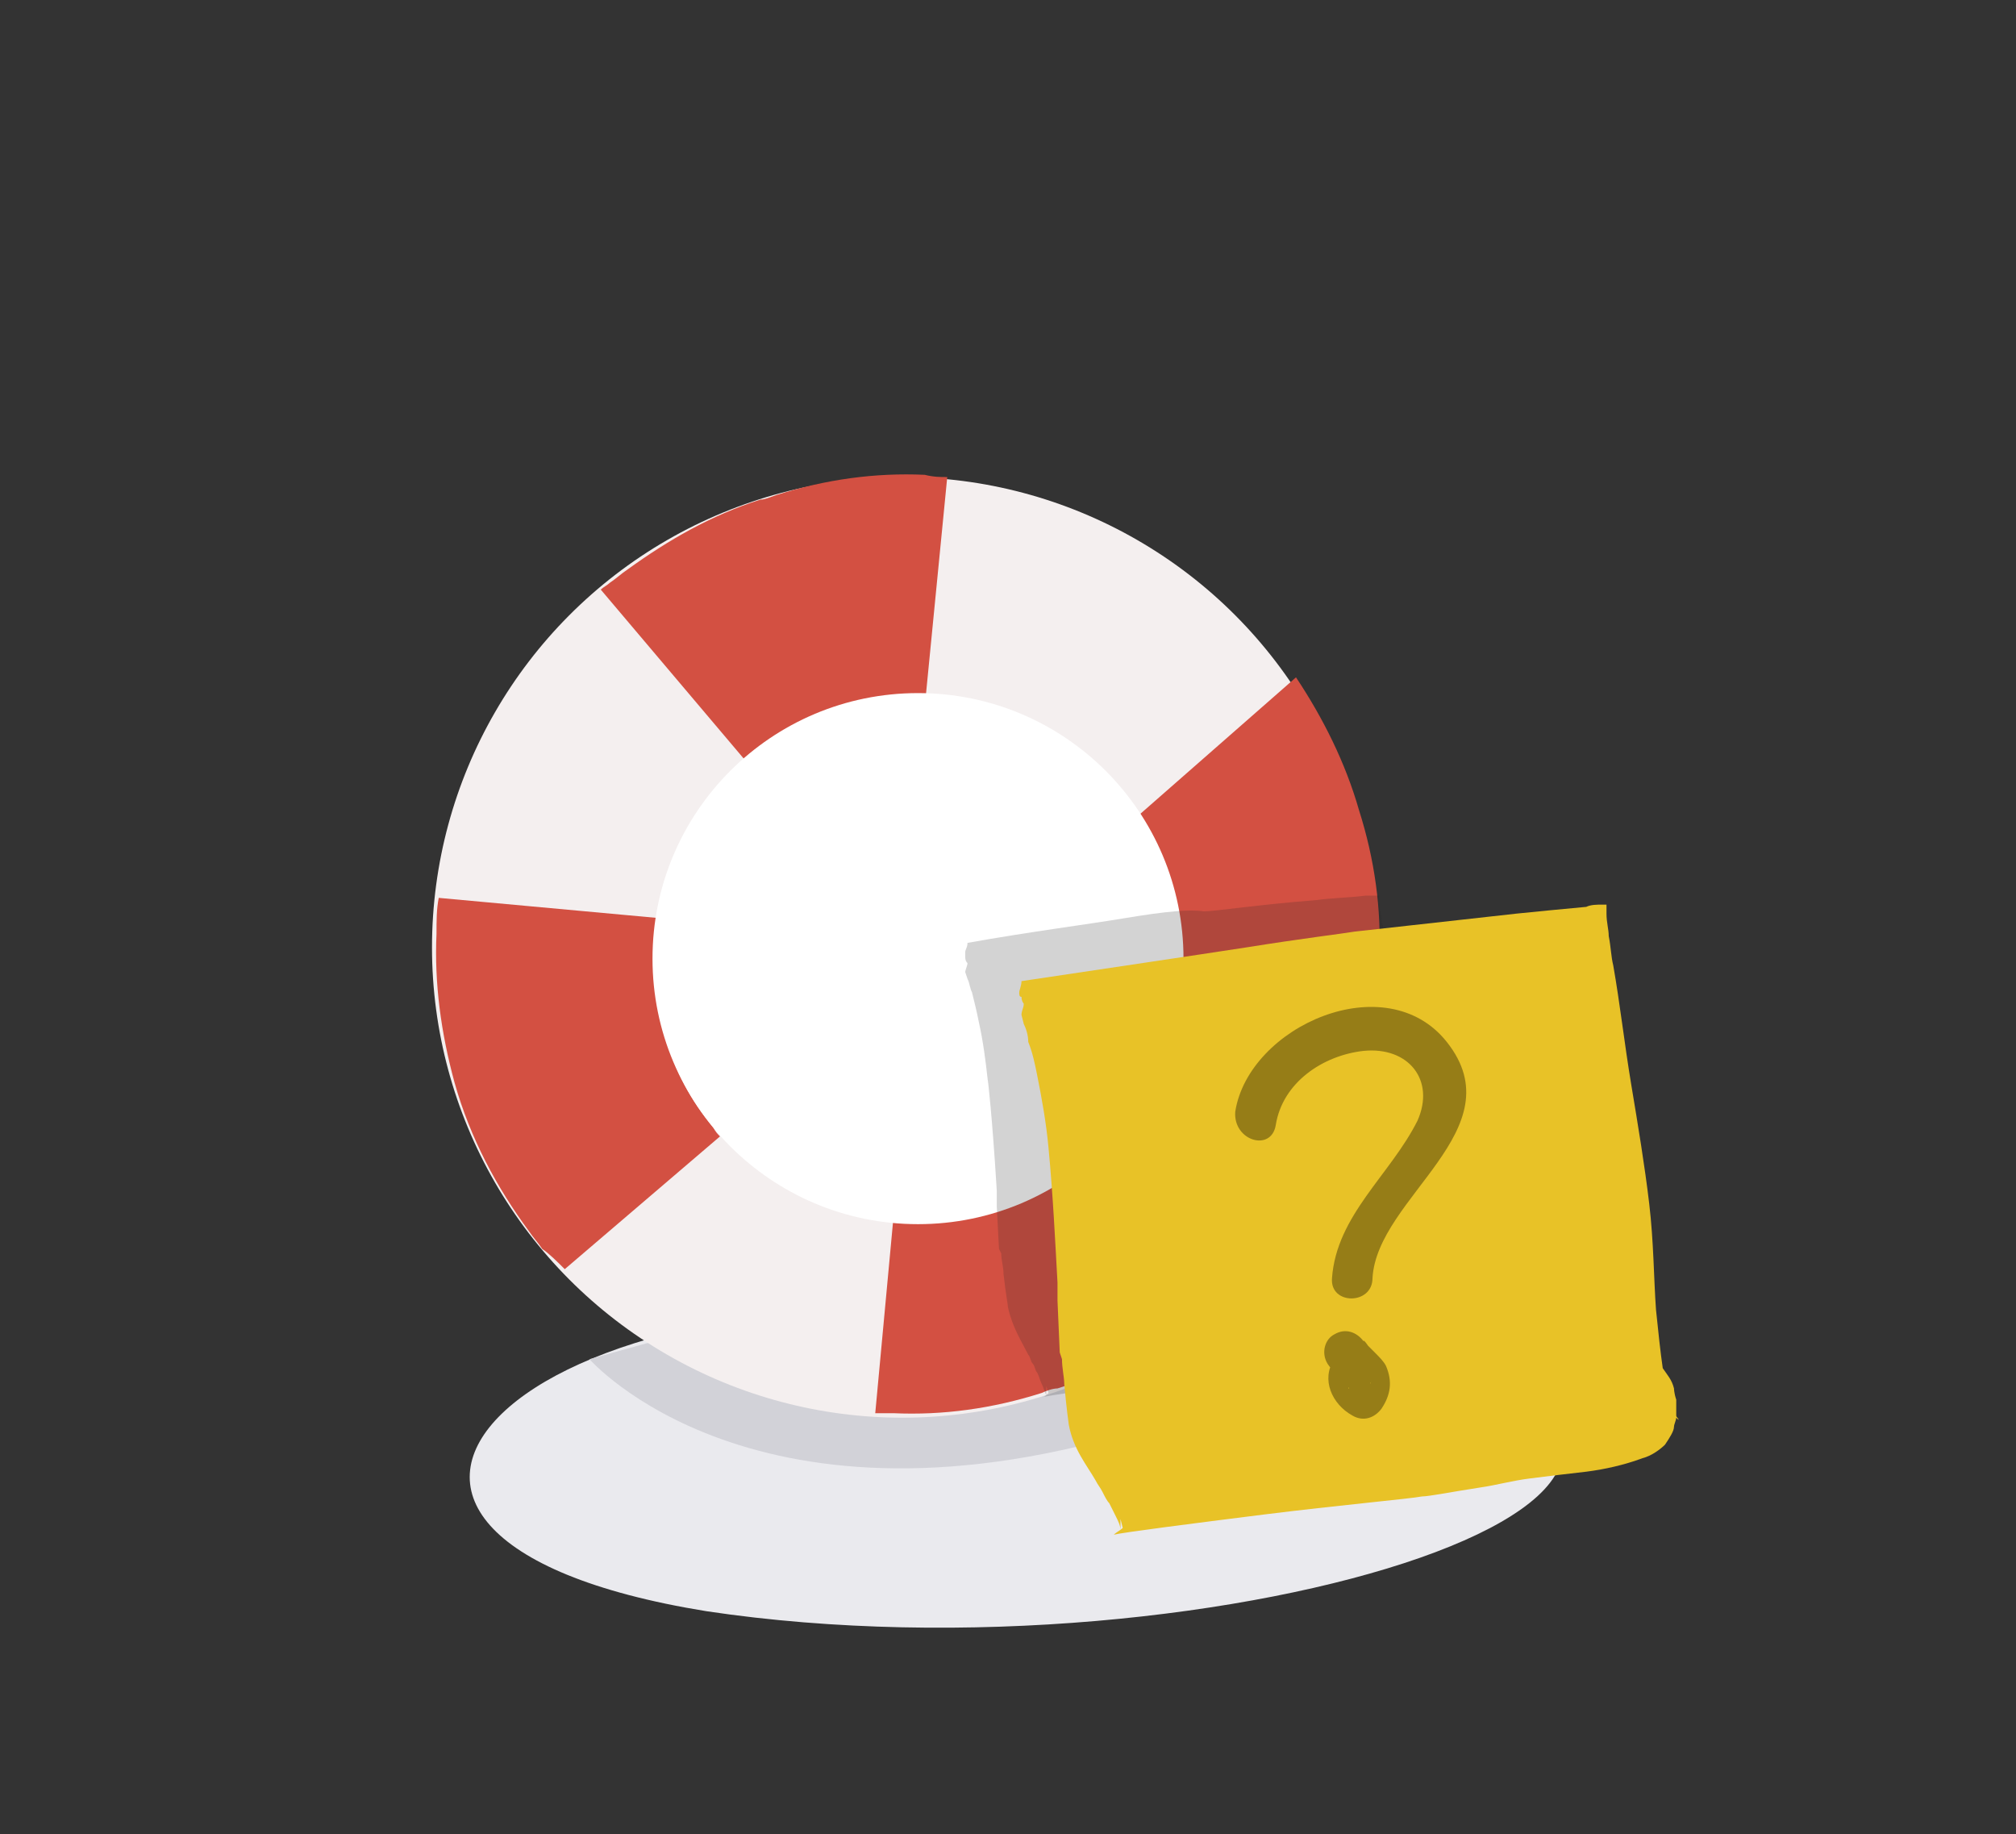
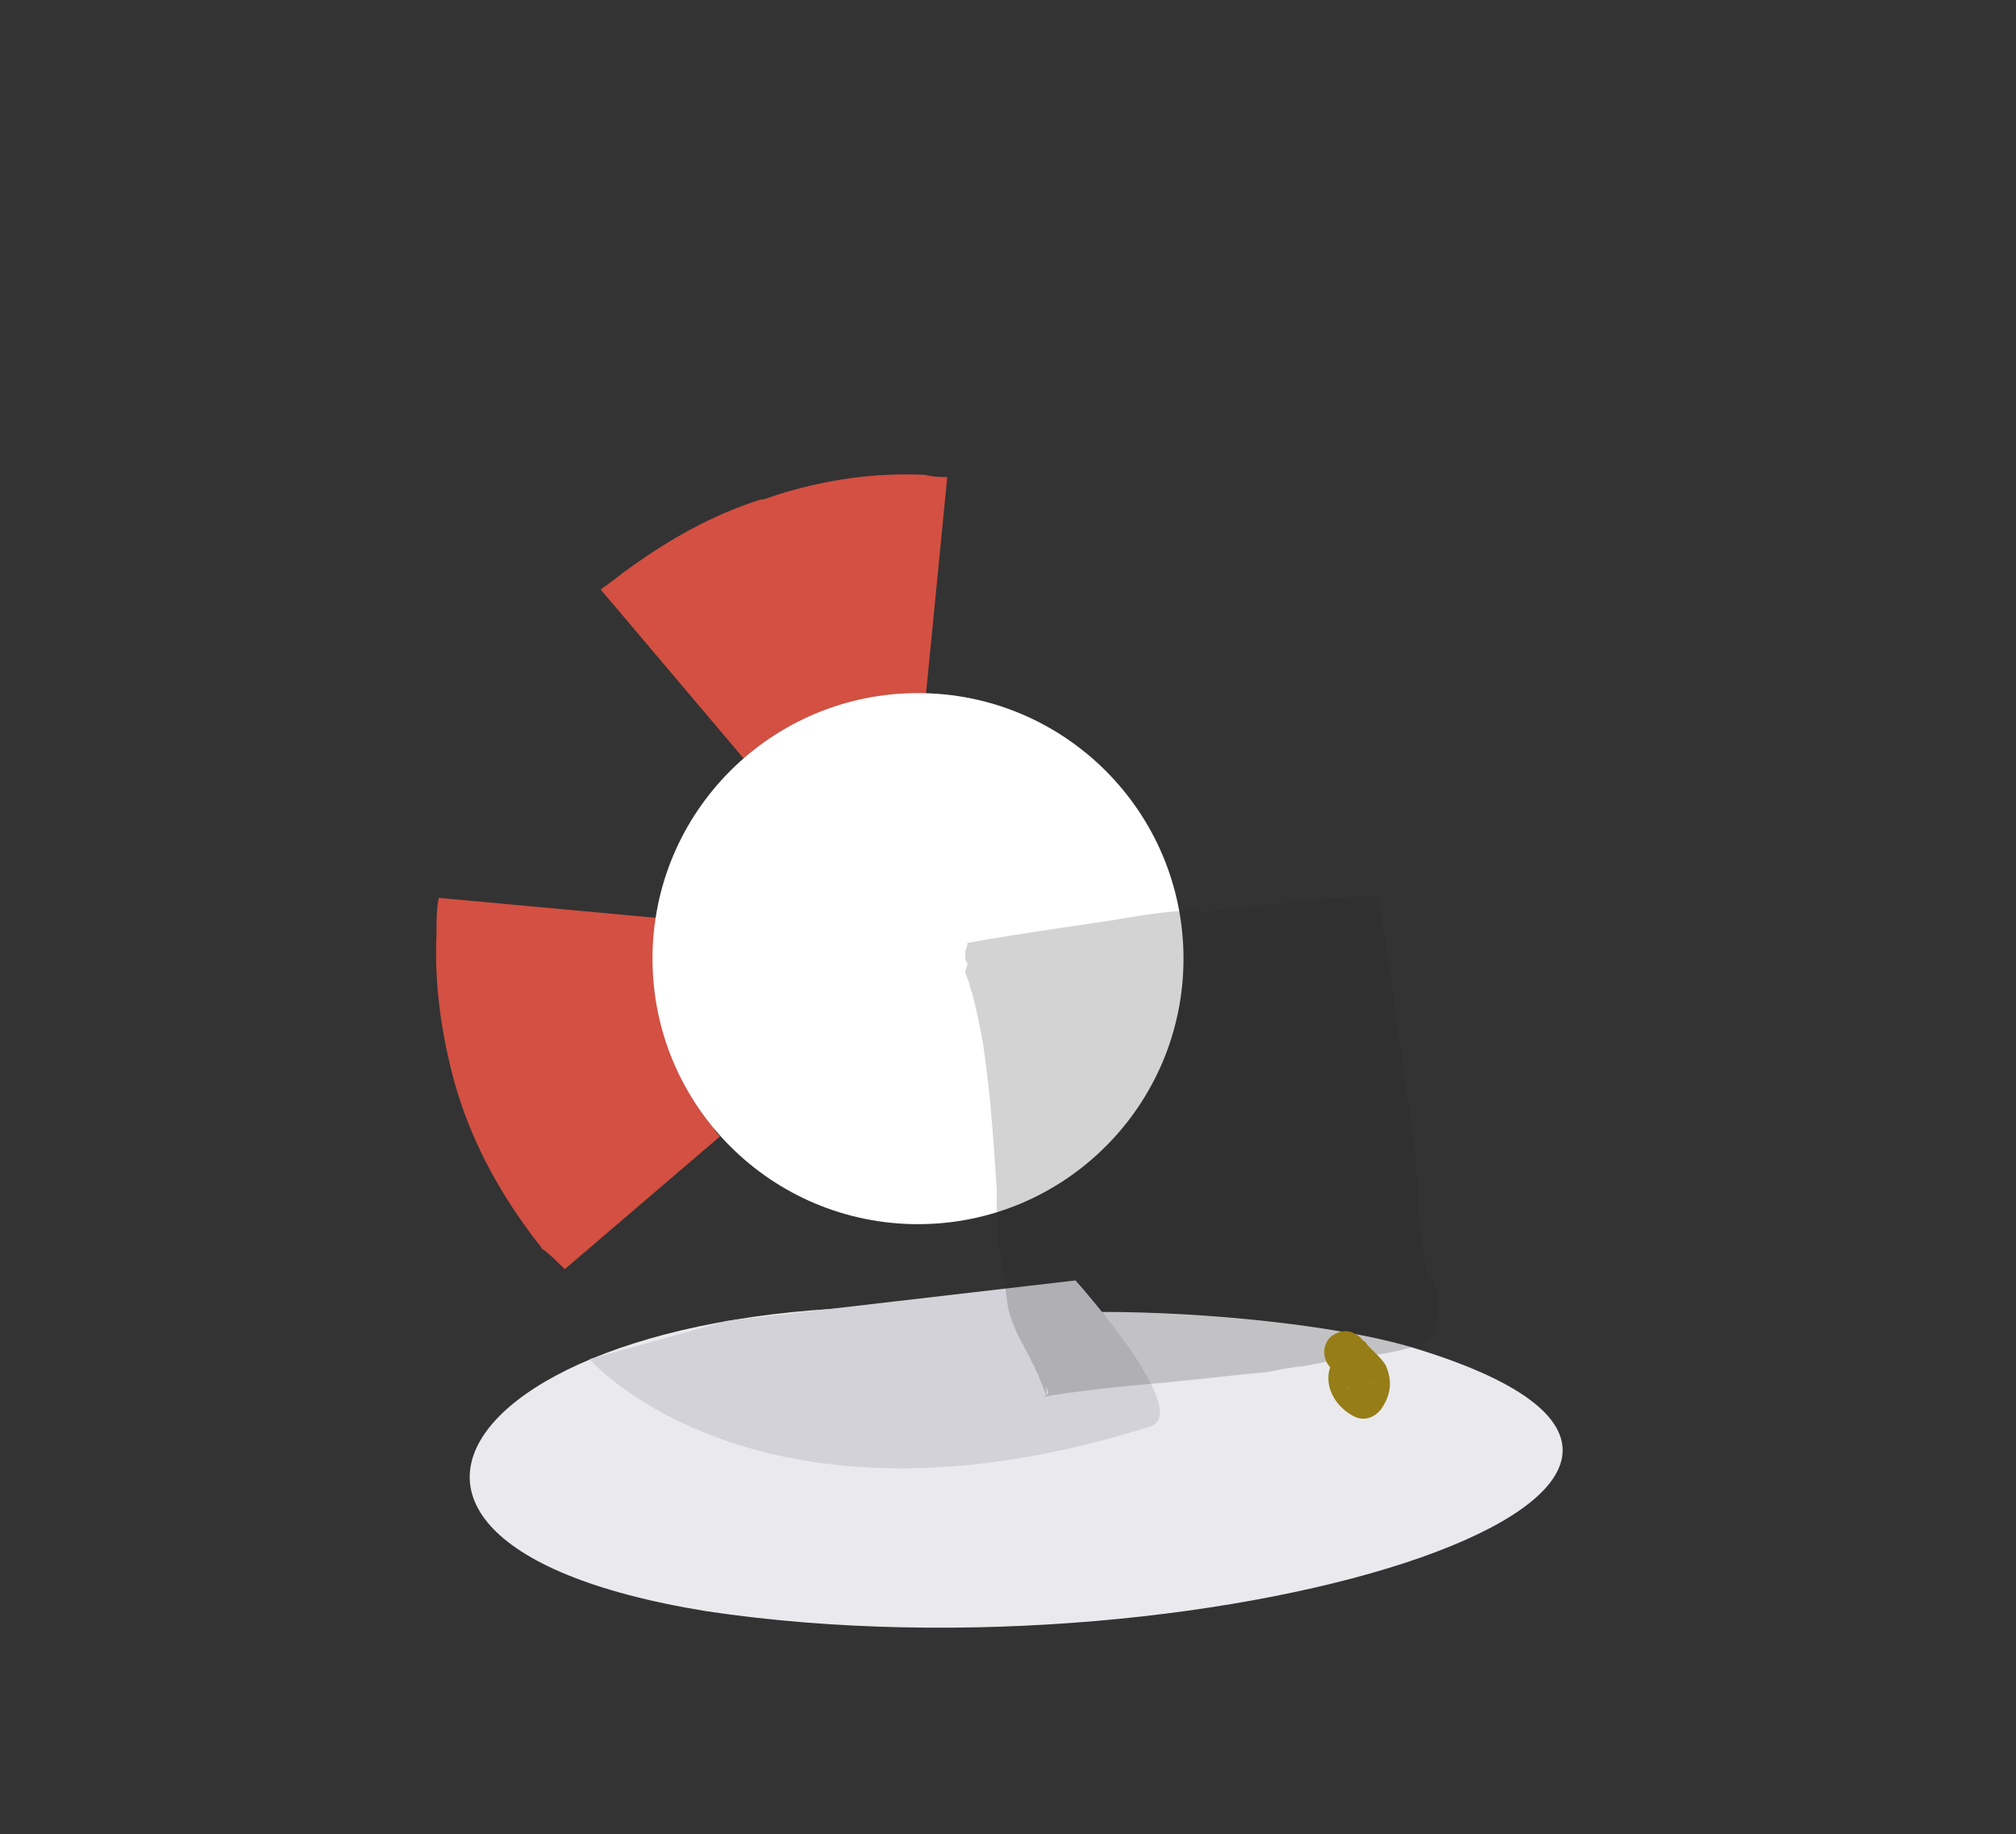
<svg xmlns="http://www.w3.org/2000/svg" version="1.1" id="Capa_1" x="0px" y="0px" viewBox="0 0 89.6 81.5" style="enable-background:new 0 0 89.6 81.5;" xml:space="preserve">
  <rect x="0" y="0" width="89.6" height="81.5" fill="#333333" stroke="none" />
  <style type="text/css">
	.st0{fill:#EAEAEE;}
	.st1{fill:#D2D2D8;}
	.st2{fill:#F4EFEF;}
	.st3{fill:#D35042;}
	.st4{fill:#FFFFFF;}
	.st5{opacity:0.2;fill:#272425;}
	.st6{fill:#E8C227;}
	.st7{fill:#967D17;}
</style>
  <g>
    <g>
      <path class="st0" d="M46.2,58.4C22.6,55.9,11,68.3,31.4,71.6c22.7,3.4,51.5-5.8,31.1-11.8c-3.2-0.9-8.8-1.5-13.5-1.5" />
    </g>
    <path class="st1" d="M26.2,60.4c0,0,7.4,8.5,24.9,3c2-0.6-3.3-6.5-3.3-6.5l-15.5,1.8L26.2,60.4z" />
    <g>
-       <circle class="st2" cx="40.1" cy="42.1" r="20.9" />
      <g>
        <path class="st3" d="M33.3,34C33.3,34,33.3,33.9,33.3,34c1.1-0.9,2.3-1.6,3.7-2l0.4-0.1c1.2-0.4,2.4-0.5,3.7-0.5l1-10.2     c-0.3,0-0.6,0-1-0.1c-2.2-0.1-4.4,0.2-6.6,0.9c-0.3,0.1-0.5,0.2-0.7,0.2c-2.2,0.7-4.1,1.8-5.9,3.1c-0.3,0.2-0.5,0.4-0.8,0.6     c-0.1,0.1-0.3,0.2-0.4,0.3L33.3,34z" />
        <path class="st3" d="M25.1,56.4l6.9-5.9c-0.1-0.1-0.2-0.2-0.3-0.4c-1-1.2-1.7-2.5-2.1-4c-0.4-1.5-0.6-3-0.4-4.5     c0-0.3,0.1-0.5,0.1-0.8l-9.8-0.9c-0.1,0.5-0.1,1-0.1,1.6c-0.1,2.2,0.2,4.4,0.8,6.6c0.7,2.5,1.9,4.7,3.3,6.6     c0.2,0.3,0.4,0.5,0.6,0.8C24.4,55.7,24.8,56.1,25.1,56.4z" />
-         <path class="st3" d="M48.2,51.5c-0.1,0.1-0.1,0.1-0.2,0.2c-1.2,1-2.6,1.7-4.1,2.1c-1.4,0.4-2.8,0.6-4.2,0.4l-0.8,8.6     c0.3,0,0.6,0,0.8,0c2.2,0.1,4.4-0.2,6.6-0.9c0.2-0.1,0.5-0.2,0.7-0.2c2.2-0.7,4.1-1.8,5.9-3.1c0.3-0.2,0.5-0.4,0.8-0.6     c0,0,0.1-0.1,0.1-0.1L48.2,51.5z" />
-         <path class="st3" d="M50.3,36.5c0.6,0.9,1.1,2,1.4,3.1c0.4,1.3,0.5,2.7,0.4,4l9.1,0.8c0,0,0-0.1,0-0.1c0.1-0.6,0.1-1.1,0.1-1.7     c0.1-2.2-0.2-4.4-0.9-6.6c-0.6-2.1-1.6-4.1-2.8-5.9L50.3,36.5z" />
      </g>
      <circle class="st4" cx="40.8" cy="42.6" r="11.8" />
    </g>
    <g>
      <path class="st5" d="M50,40.8c-1.8,0.3-4.2,0.6-7,1.1c0,0.2-0.1,0.3-0.1,0.4l0-0.1c0,0,0,0,0,0l0,0.1c0,0.1,0,0.1,0,0.2    c0,0.1,0,0.2,0.1,0.3c0,0.1-0.1,0.3-0.1,0.4l0.1,0.3c0.1,0.2,0.1,0.4,0.2,0.6c0.1,0.4,0.2,0.8,0.3,1.3c0.2,0.9,0.3,1.7,0.4,2.6    c0-0.1,0.2,1.6,0.4,4.9c0,0.2,0,0.4,0,0.7l0.1,1.9l0.1,0.2c0,0.3,0.1,0.6,0.1,0.9c0.1,0.9,0.2,1.4,0.2,1.5    c0.2,0.9,0.6,1.5,0.9,2.1c0.1,0.1,0.1,0.3,0.2,0.4c0.1,0.1,0.1,0.3,0.2,0.4c0.1,0.2,0.1,0.3,0.2,0.5c0.1,0.2,0.1,0.3,0.2,0.5    c0-0.1,0-0.3,0-0.4l0.1,0.3c-0.1,0.1-0.2,0.2-0.3,0.2c0.3-0.1,2.5-0.4,4.8-0.6c2.3-0.2,4.6-0.5,5-0.5c0.2,0,0.9-0.2,1.9-0.3    c0.5-0.1,1-0.2,1.5-0.3c0.6-0.1,1.2-0.1,1.7-0.2c0.6-0.1,1.2-0.2,1.7-0.4c0.3-0.1,0.5-0.3,0.7-0.5c0.2-0.2,0.2-0.5,0.3-0.7    c0-0.1,0-0.2,0-0.3c0,0,0.1,0.1,0.1,0.1c0,0-0.1-0.1-0.1-0.2c0-0.2,0-0.4,0-0.6c0-0.2-0.1-0.4-0.1-0.4c-0.1-0.3-0.2-0.5-0.4-0.7    c0,0,0,0,0,0c-0.1-0.6-0.2-1.3-0.3-2.1c-0.1-1.1-0.1-2.4-0.3-3.9c-0.2-1.4-0.4-2.8-0.6-4.3c-0.2-1.5-0.4-2.9-0.6-4.3    c-0.1-0.3-0.1-0.7-0.2-1c0-0.3-0.1-0.5-0.1-0.8l0-0.2l0-0.1c0,0,0,0,0,0l-0.1,0c-0.2,0-0.3,0-0.5,0c-0.8,0.1-1.5,0.1-2.2,0.2    c-2.6,0.2-4.5,0.5-5,0.5C52.9,40.4,51.8,40.5,50,40.8z M79.7,52.9L79.7,52.9C79.7,52.8,79.7,52.9,79.7,52.9L79.7,52.9z" />
-       <path class="st6" d="M55.4,42.1c-2.6,0.4-6,0.9-10,1.5c0,0.2-0.1,0.4-0.1,0.5l0-0.1c0,0,0,0,0,0l0,0.1c0,0.1,0,0.2,0.1,0.2    c0,0.2,0.1,0.3,0.1,0.3c0,0.2-0.1,0.3-0.1,0.5l0.1,0.4c0.1,0.2,0.2,0.5,0.2,0.8c0.2,0.5,0.3,1,0.4,1.5c0.2,1,0.4,2.1,0.5,3.2    c0.2,2.1,0.3,4.2,0.4,6c0,0.3,0,0.6,0,0.8l0.1,2.3l0.1,0.3c0,0.4,0.1,0.8,0.1,1.1c0.1,1.1,0.2,1.8,0.2,1.8    c0.2,1.1,0.8,1.8,1.2,2.5c0.1,0.2,0.2,0.3,0.3,0.5c0.1,0.2,0.2,0.4,0.3,0.5c0.1,0.2,0.2,0.4,0.3,0.6c0.1,0.2,0.2,0.4,0.2,0.6    c0-0.2,0-0.3,0-0.5l0.1,0.4c-0.1,0.1-0.3,0.2-0.4,0.3c0.4-0.1,3.5-0.5,6.7-0.9c3.2-0.4,6.5-0.7,7-0.8c0.3,0,1.3-0.2,2.6-0.4    c0.7-0.1,1.4-0.3,2.2-0.4c0.8-0.1,1.6-0.2,2.5-0.3c0.8-0.1,1.7-0.3,2.5-0.6c0.4-0.1,0.8-0.4,1-0.6c0.2-0.3,0.4-0.6,0.4-0.8    c0-0.1,0.1-0.3,0.1-0.4c0,0,0.1,0.1,0.1,0.1c0-0.1-0.1-0.1-0.1-0.2c0-0.3,0-0.5,0-0.7c-0.1-0.3-0.1-0.5-0.1-0.5    c-0.1-0.4-0.3-0.6-0.5-0.9c0,0,0,0,0,0c-0.1-0.7-0.2-1.6-0.3-2.6c-0.1-1.4-0.1-3-0.3-4.7c-0.2-1.7-0.5-3.5-0.8-5.3    c-0.3-1.8-0.5-3.6-0.8-5.3c-0.1-0.4-0.1-0.8-0.2-1.3c0-0.3-0.1-0.6-0.1-1l0-0.3l0-0.1c0,0,0-0.1,0,0l-0.2,0c-0.2,0-0.5,0-0.7,0.1    c-1.1,0.1-2.1,0.2-3.1,0.3c-3.6,0.4-6.3,0.7-7.2,0.8C59.6,41.5,57.9,41.7,55.4,42.1z M73,59.5l0-0.1C73,59.5,73,59.5,73,59.5    L73,59.5z" />
    </g>
    <g>
      <g>
        <g>
-           <path class="st7" d="M56.7,50c0.3-1.9,2.1-3.1,3.9-3.3c2-0.2,3.2,1.3,2.4,3.1c-1.2,2.4-3.6,4.2-3.8,7C59.1,58,61,58,61,56.8      c0.2-3.6,6.4-6.6,3.3-10.5c-2.7-3.4-8.8-0.7-9.4,3.1C54.8,50.7,56.5,51.2,56.7,50L56.7,50z" />
-         </g>
+           </g>
      </g>
      <g>
        <g>
          <path class="st7" d="M59.3,60.4c-0.6,0.9-0.1,2,0.8,2.5c0.5,0.3,1,0.1,1.3-0.3c0.4-0.6,0.5-1.2,0.2-1.9      c-0.1-0.2-0.3-0.4-0.5-0.6c-0.1-0.1-0.2-0.2-0.3-0.3c0,0-0.2-0.3-0.2-0.2c-0.3-0.4-0.8-0.6-1.3-0.3c-0.4,0.2-0.6,0.8-0.3,1.3      c0.2,0.3,0.5,0.6,0.8,0.9c0.1,0.1,0.1,0.1,0.2,0.2c-0.1-0.2,0,0.2-0.1-0.1c0-0.1,0-0.3,0-0.1c0-0.1-0.1,0.2-0.1,0.2      c0.4-0.1,0.8-0.2,1.3-0.3c0,0-0.3-0.2-0.2-0.1c-0.1-0.1-0.1-0.1,0,0c0.1,0.2,0,0.1,0,0c0,0.3,0.1-0.2,0,0.2c0,0,0-0.1,0-0.1      C61.6,60.3,60,59.4,59.3,60.4L59.3,60.4z" />
        </g>
      </g>
    </g>
  </g>
</svg>